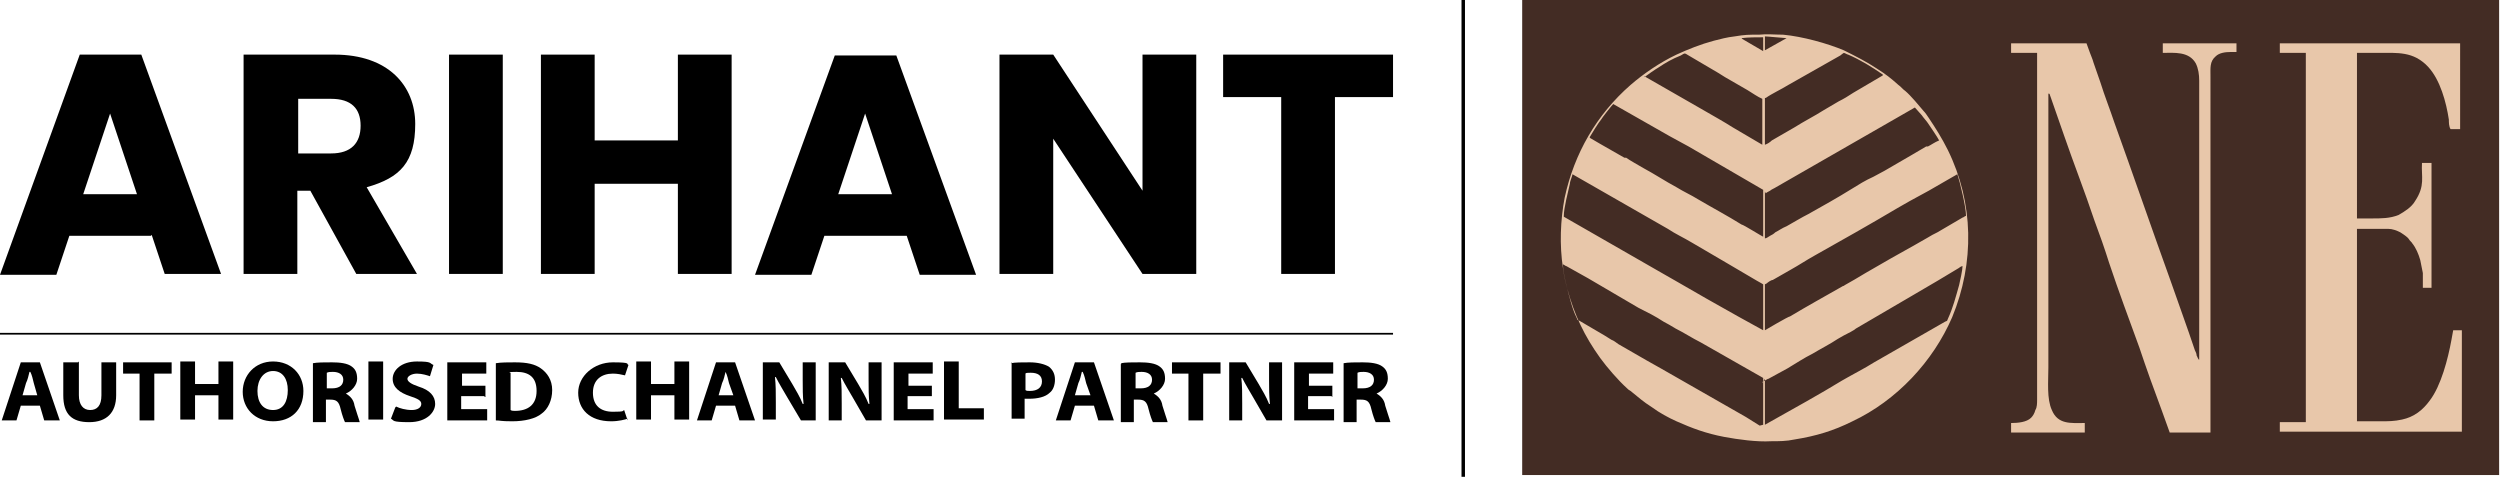
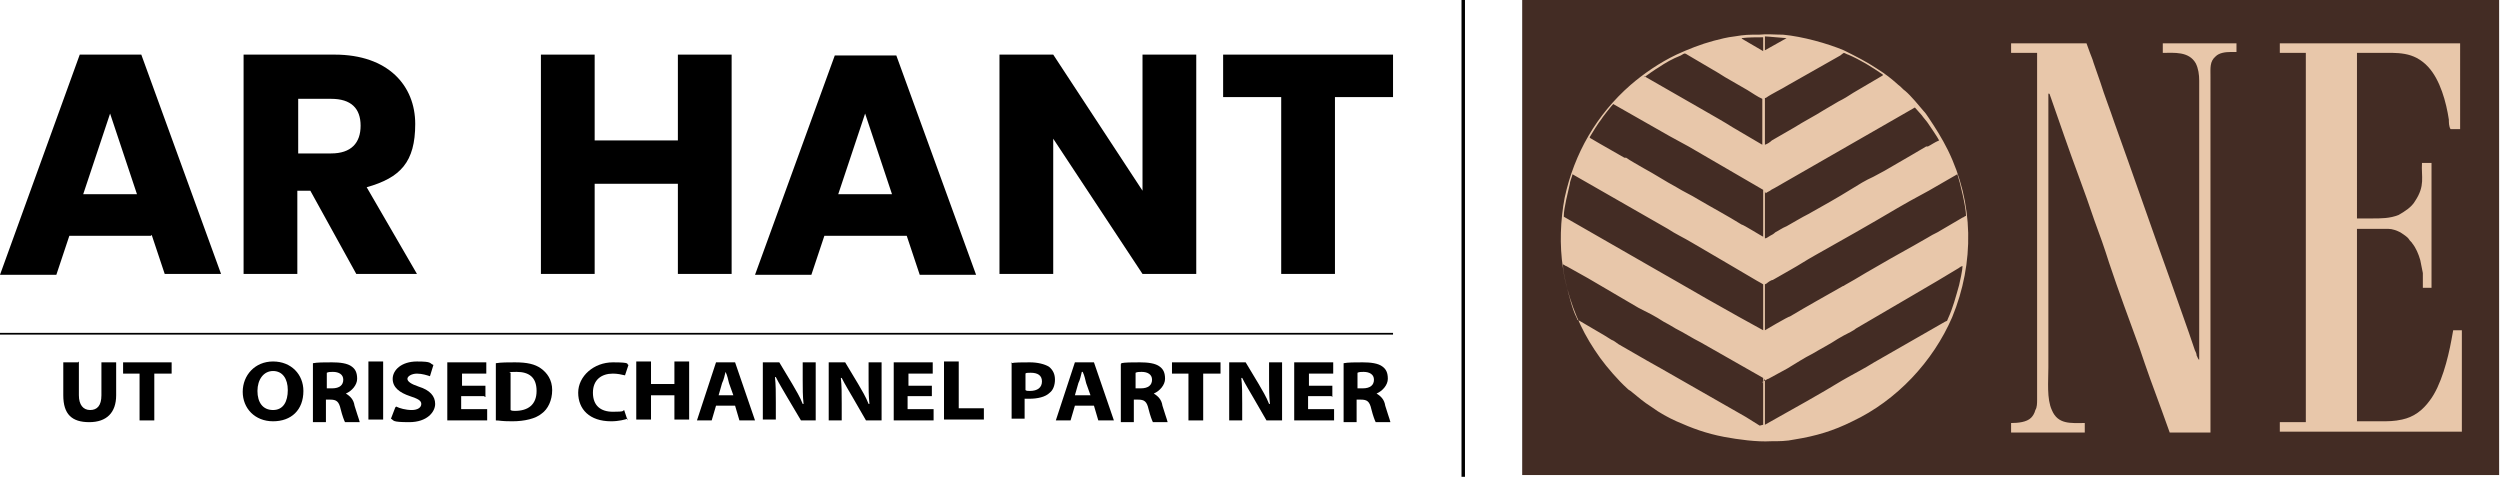
<svg xmlns="http://www.w3.org/2000/svg" id="Layer_1" data-name="Layer 1" version="1.1" viewBox="0 0 288.4 55">
  <defs>
    <style>
      .cls-1 {
        fill: #000;
      }

      .cls-1, .cls-2, .cls-3 {
        stroke-width: 0px;
      }

      .cls-4 {
        isolation: isolate;
      }

      .cls-5 {
        stroke-width: .4px;
      }

      .cls-5, .cls-6 {
        fill: none;
        stroke: #000;
        stroke-miterlimit: 10;
      }

      .cls-6 {
        stroke-width: .2px;
      }

      .cls-2 {
        fill: #e8c7aa;
        fill-rule: evenodd;
      }

      .cls-3 {
        fill: #432c24;
      }
    </style>
  </defs>
  <rect class="cls-3" x="175.6" y="0" width="112.7" height="54.8" />
  <g>
    <line class="cls-5" x1="168.8" x2="168.8" y2="55" />
    <g>
      <g>
        <line class="cls-6" y1="38.5" x2="160.7" y2="38.5" />
        <g class="cls-4">
-           <path class="cls-1" d="M2.4,46.8l-.5,1.7H.2l2.2-6.7h2.2l2.3,6.7h-1.8l-.5-1.7h-2.1ZM4.3,45.6l-.4-1.4c-.1-.4-.2-.9-.4-1.3h-.1c-.1.4-.2.9-.4,1.3l-.4,1.4h1.6Z" />
          <path class="cls-1" d="M9.1,41.7v3.9c0,1.1.5,1.7,1.3,1.7s1.3-.5,1.3-1.7v-3.8h1.7v3.8c0,2-1.1,3.1-3.1,3.1s-3-.9-3-3.1v-3.8h1.7c0,0,0,0,0,0Z" />
          <path class="cls-1" d="M16.2,43.1h-2v-1.3h5.6v1.3h-2v5.4h-1.7v-5.4Z" />
-           <path class="cls-1" d="M22.5,41.7v2.6h2.7v-2.6h1.7v6.7h-1.7v-2.8h-2.7v2.8h-1.7v-6.7h1.7Z" />
          <path class="cls-1" d="M35,45.1c0,2.2-1.4,3.5-3.5,3.5s-3.5-1.5-3.5-3.4,1.4-3.5,3.5-3.5,3.5,1.5,3.5,3.4ZM29.7,45.1c0,1.3.6,2.2,1.8,2.2s1.7-1,1.7-2.3-.6-2.2-1.7-2.2-1.8,1-1.8,2.3Z" />
          <path class="cls-1" d="M36.1,41.9c.5-.1,1.3-.1,2.2-.1s1.8.1,2.3.5c.4.3.6.7.6,1.4s-.6,1.4-1.3,1.7h0c.5.3.9.7,1,1.4.2.7.5,1.5.6,1.9h-1.7c-.1-.2-.3-.7-.5-1.5-.2-.9-.5-1.1-1.2-1.1h-.5v2.6h-1.5v-6.7h0ZM37.7,44.8h.6c.9,0,1.3-.4,1.3-1s-.5-.9-1.2-.9-.6.1-.7.1c0,0,0,1.9,0,1.9h0Z" />
          <path class="cls-1" d="M44.2,41.7v6.7h-1.7v-6.7h1.7Z" />
          <path class="cls-1" d="M45.7,46.9c.4.2,1.1.4,1.8.4s1.1-.3,1.1-.7-.4-.6-1.3-.9c-1.2-.4-2-1-2-2s1-2,2.8-2,1.4.2,1.9.4l-.4,1.3c-.3-.1-.9-.3-1.5-.3s-1.1.3-1.1.6.4.6,1.3.9c1.3.4,1.9,1.1,1.9,2s-.9,2.1-3,2.1-1.7-.2-2.1-.4l.5-1.3h0Z" />
          <path class="cls-1" d="M55.9,45.7h-2.7v1.5h3v1.3h-4.6v-6.7h4.5v1.3h-2.8v1.4h2.7v1.3h-.1,0Z" />
          <path class="cls-1" d="M57.2,41.9c.6-.1,1.4-.1,2.2-.1,1.4,0,2.3.2,3,.7s1.3,1.3,1.3,2.5-.5,2.2-1.2,2.7c-.7.6-2,.9-3.4.9s-1.4-.1-1.9-.1v-6.7h0ZM58.9,47.3c.1.1.4.1.5.1,1.5,0,2.5-.7,2.5-2.3s-.9-2.2-2.3-2.2-.6.1-.7.1v4.3h0Z" />
          <path class="cls-1" d="M72.4,48.3c-.3.1-1,.3-1.9.3-2.5,0-3.8-1.4-3.8-3.3s1.8-3.5,4-3.5,1.5.2,1.8.3l-.4,1.2c-.4-.1-.9-.2-1.4-.2-1.3,0-2.3.7-2.3,2.2s.9,2.2,2.3,2.2,1.1-.1,1.3-.2l.4,1.2h0Z" />
          <path class="cls-1" d="M75.1,41.7v2.6h2.7v-2.6h1.7v6.7h-1.7v-2.8h-2.7v2.8h-1.7v-6.7h1.7Z" />
          <path class="cls-1" d="M82.6,46.8l-.5,1.7h-1.7l2.2-6.7h2.2l2.3,6.7h-1.8l-.5-1.7h-2.2ZM84.6,45.6l-.5-1.4c-.1-.4-.2-.9-.4-1.3h0c-.1.4-.2.9-.4,1.3l-.4,1.4h1.6Z" />
          <path class="cls-1" d="M88,48.5v-6.7h1.9l1.5,2.5c.4.7.9,1.5,1.2,2.3h.1c-.1-.9-.1-1.8-.1-2.8v-2h1.5v6.7h-1.7l-1.6-2.7c-.4-.7-.9-1.5-1.3-2.3h-.1c.1.9.1,1.8.1,2.9v2h-1.5Z" />
          <path class="cls-1" d="M95.6,48.5v-6.7h1.9l1.5,2.5c.4.7.9,1.5,1.2,2.3h.1c-.1-.9-.1-1.8-.1-2.8v-2h1.5v6.7h-1.8l-1.5-2.6c-.4-.7-.9-1.5-1.3-2.3h-.1c.1.9.1,1.8.1,2.9v2h-1.5Z" />
          <path class="cls-1" d="M107.4,45.7h-2.7v1.5h3v1.3h-4.6v-6.7h4.5v1.3h-2.8v1.4h2.7v1.2h-.1c0,0,0,0,0,0Z" />
          <path class="cls-1" d="M108.9,41.7h1.7v5.4h2.9v1.3h-4.6v-6.8h0Z" />
          <path class="cls-1" d="M116.6,41.9c.5-.1,1.3-.1,2.2-.1s1.7.2,2.2.5c.5.4.7.9.7,1.5s-.2,1.2-.6,1.5c-.5.5-1.4.7-2.4.7s-.4,0-.5-.1v2.4h-1.5v-6.5h0ZM118.3,45c.1.1.3.1.5.1.9,0,1.4-.4,1.4-1.1s-.5-1-1.3-1-.5.1-.6.1v1.9h0Z" />
          <path class="cls-1" d="M124,46.8l-.5,1.7h-1.7l2.2-6.7h2.2l2.3,6.7h-1.8l-.5-1.7h-2.2ZM125.8,45.6l-.5-1.4c-.1-.4-.2-.9-.4-1.3h-.1c-.1.4-.2.9-.4,1.3l-.4,1.4h1.7Z" />
          <path class="cls-1" d="M129.3,41.9c.5-.1,1.3-.1,2.2-.1s1.8.1,2.3.5c.4.3.6.7.6,1.4s-.6,1.4-1.3,1.7h0c.5.3.9.7,1,1.4.2.7.5,1.5.6,1.9h-1.7c-.1-.2-.3-.7-.5-1.5-.2-.9-.5-1.1-1.2-1.1h-.5v2.6h-1.5v-6.7h.1,0ZM131,44.8h.6c.9,0,1.3-.4,1.3-1s-.5-.9-1.2-.9-.6.1-.7.1v1.9h0Z" />
          <path class="cls-1" d="M137.2,43.1h-2v-1.3h5.6v1.3h-2v5.4h-1.7v-5.4h0Z" />
          <path class="cls-1" d="M141.8,48.5v-6.7h1.9l1.5,2.5c.4.7.9,1.5,1.2,2.3h.1c-.1-.9-.1-1.8-.1-2.8v-2h1.5v6.7h-1.8l-1.5-2.6c-.4-.7-.9-1.5-1.3-2.3h-.1c.1.9.1,1.8.1,2.9v2h-1.5Z" />
          <path class="cls-1" d="M153.6,45.7h-2.7v1.5h3v1.3h-4.6v-6.7h4.5v1.3h-2.8v1.4h2.7v1.3h0Z" />
          <path class="cls-1" d="M155,41.9c.5-.1,1.3-.1,2.2-.1s1.8.1,2.3.5c.4.3.6.7.6,1.4s-.6,1.4-1.3,1.7h0c.5.3.9.7,1,1.4.2.7.5,1.5.6,1.9h-1.7c-.1-.2-.3-.7-.5-1.5-.2-.9-.5-1.1-1.2-1.1h-.5v2.6h-1.5v-6.7h0ZM156.6,44.8h.6c.9,0,1.3-.4,1.3-1s-.5-.9-1.2-.9-.6.1-.7.1v1.9h0Z" />
        </g>
      </g>
      <g>
        <path class="cls-1" d="M17.4,27.2H8l-1.5,4.5H0L9.2,6.3h7.1l9.2,25.3h-6.5l-1.5-4.5ZM12.7,13.1l-3.1,9.3h6.2l-3.1-9.3Z" />
        <path class="cls-1" d="M38.6,6.3c6.2,0,9.3,3.6,9.3,8s-1.7,6.2-5.6,7.3l5.8,10h-7l-5.3-9.6h-1.5v9.6h-6.2V6.3h10.4ZM38.2,11.4h-3.8v6.3h3.8c2.3,0,3.4-1.2,3.4-3.2s-1.1-3.1-3.4-3.1Z" />
-         <path class="cls-1" d="M51.8,6.3h6.2v25.3h-6.2V6.3Z" />
+         <path class="cls-1" d="M51.8,6.3h6.2v25.3V6.3Z" />
        <path class="cls-1" d="M78.2,21.2h-9.6v10.4h-6.2V6.3h6.2v9.9h9.6V6.3h6.2v25.3h-6.2v-10.4Z" />
        <path class="cls-1" d="M104.6,27.2h-9.5l-1.5,4.5h-6.5l9.2-25.3h7.1l9.2,25.3h-6.5l-1.5-4.5ZM99.8,13.1l-3.1,9.3h6.2l-3.1-9.3Z" />
        <path class="cls-1" d="M138,6.3v25.3h-6.2l-10.3-15.6v15.6h-6.2V6.3h6.2l10.3,15.7V6.3h6.2Z" />
        <path class="cls-1" d="M141.1,6.3h19.6v4.9h-6.7v20.4h-6.2V11.2h-6.7v-4.9Z" />
      </g>
    </g>
    <g>
      <path class="cls-2" d="M232,6.1h3c0,1.9,0,3.8,0,5.7v31.4c0,.9,0,1.9,0,2.9,0,.4,0,.9-.2,1.2-.1.4-.3.7-.5.9-.5.5-1.5.6-2.3.6v1.1s8.5,0,8.5,0v-1.1c-1.6,0-3.1.2-3.8-1.5-.6-1.3-.4-3.3-.4-4.9v-26.3c0-1.8,0-3.5,0-5.3.2,0,.1,0,.3.5l1.5,4.3c1.1,3.2,2.4,6.5,3.5,9.8.6,1.6,1.2,3.3,1.7,4.9,1.1,3.3,2.3,6.5,3.5,9.8.8,2.4,1.7,4.9,2.6,7.3.1.3.8,2.2.9,2.5h4.7c0-1,0-2,0-2.9V8.9c0-1.1-.1-1.8.6-2.4.4-.4,1.1-.5,1.7-.5.2,0,.6,0,.7,0v-1s-8.5,0-8.5,0v1.1c1.3,0,3-.2,3.8,1.2.3.6.4,1.3.4,2v32.1c0,.1,0,0,0,.1-.1,0-.2-.3-.3-.5,0-.2-.1-.4-.2-.6-.9-2.7-1.9-5.4-2.8-8-2.2-6.1-4.3-12.2-6.5-18.3-.5-1.5-1.1-3-1.6-4.6-.3-.8-.5-1.5-.8-2.3-.1-.4-.3-.8-.4-1.1l-.4-1.1h-8.7s0,1.1,0,1.1Z" />
      <path class="cls-2" d="M263,6.1h3v42.6h-3s0,1.1,0,1.1h21v-11.7h-1s-.2,1.1-.2,1.1c-.4,2.2-1.2,5.3-2.5,7-.8,1.1-1.8,1.9-3.2,2.2-.9.2-1.6.2-2.5.2s-1.8,0-2.7,0v-22.2c.6,0,3.1,0,3.6,0,.5,0,1,.2,1.4.4.3.2.8.5,1,.8.1.2.3.3.4.5.4.5.7,1.2.9,1.9.1.5.2,1,.3,1.5,0,.3,0,.6,0,.8,0,.3,0,.7,0,.9h1s0-14.4,0-14.4h-1.1c-.1,1.6.4,2.6-.8,4.4-.4.7-1.2,1.2-1.9,1.6-1,.4-2,.4-3.1.4s-1.2,0-1.7,0V6.1c.8,0,1.6,0,2.4,0,2.3,0,4.1-.2,5.8,1.6,1.4,1.5,2.1,4.1,2.4,6.1,0,.3,0,.8.2,1.1h1.1s0-9.9,0-9.9h-20.8s0,1.1,0,1.1Z" />
      <path class="cls-2" d="M203.4,49v-5.4l-7.2-4.1c-1-.5-1.9-1.1-2.9-1.6-.5-.3-1-.6-1.4-.8-.9-.6-1.9-1.1-2.9-1.6-1-.6-1.9-1.1-2.9-1.7-1-.6-1.9-1.1-2.9-1.7l-2.5-1.4c-.1,0-.3-.2-.4-.2,0,1.1.6,3.2.9,4.3.2.7.4,1.3.7,1.9.1.2,0,.2.3.3l2.9,1.7c.3.2.5.3.8.5.3.1.5.3.8.5l3.3,1.9c.5.3,1.1.6,1.6.9,1.6.9,3.3,1.9,4.9,2.8l4.9,2.8c.3.2.5.3.8.5.3.2.5.3.8.5M203.6,32.8v5.3c0,0,2.7-1.6,2.9-1.6,2-1.2,4-2.3,6.1-3.5,0,0,.1,0,.2-.1.7-.4,1.6-.9,2.4-1.4,1.9-1.1,3.8-2.2,5.8-3.3.2-.1.5-.3.7-.4l.7-.4c.3-.2.7-.4,1.1-.6l2.9-1.7c.1,0,.3-.2.4-.2,0-1-.7-3.9-1-4.8-.2.1-.5.3-.7.4l-2.6,1.5s0,0,0,0l-2.2,1.2c-.5.3-.9.5-1.4.8-3.2,1.9-6.4,3.7-9.6,5.5-.9.5-1.8,1.1-2.7,1.6l-2.1,1.2c-.2,0-.6.3-.7.4ZM180.4,25l11.5,6.6c.5.3.9.5,1.4.8,2.4,1.4,4.7,2.7,7.2,4.1l2.9,1.6v-5.3c0,0-.5-.3-.7-.4l-3.4-2c-1.4-.8-2.7-1.6-4.1-2.4-1-.6-1.9-1-2.8-1.6l-11-6.3c0,.2-.3.8-.3,1.1-.2.9-.7,2.8-.7,3.7ZM203.6,22.1v5.4c.2,0,.4-.2.6-.3.2-.1.4-.2.6-.4.4-.2.8-.5,1.3-.7.9-.5,1.7-1,2.5-1.4,1.6-.9,3.4-1.9,5-2.9.8-.5,1.6-1,2.5-1.4l1.3-.7c1-.6,2.1-1.2,3.1-1.8l1.7-1s0,0,0,0c0,0,0,0,.2,0,.4-.2.8-.5,1.3-.7-.2-.4-1.1-1.7-1.3-2-.2-.3-.5-.6-.7-.9l-.8-.9-16.2,9.3c-.2.1-.4.2-.5.3-.2.1-.4.2-.5.3ZM183.4,15.9l1.2.7c.9.5,1.9,1.1,2.8,1.6,0,0,.1,0,.2,0,.4.3,1.5.9,2,1.2,1.3.7,2.5,1.5,3.8,2.2.8.5,1.7.9,2.5,1.4,1.7,1,3.4,1.9,5,2.9.2,0,2.4,1.4,2.5,1.4v-5.4c-1.4-.8-2.9-1.7-4.3-2.5l-4.3-2.5c-.4-.2-.7-.4-1.1-.6-.4-.2-.7-.4-1.1-.6l-6.5-3.7c-.2.2-1.3,1.6-1.4,1.8-.2.2-1.2,1.8-1.3,2ZM203.6,11.3v5.4c.3-.1.6-.3.8-.5l2.6-1.5c1.1-.7,2.3-1.3,3.4-2l1.7-1c.6-.3,1.1-.6,1.7-1l3.4-2h0c0-.1,0-.1,0-.1-1.3-.9-2.6-1.7-4-2.3-.1,0-.4-.2-.5-.2,0,0-.3.2-.4.3l-6,3.4c-.8.5-1.9,1-2.6,1.5ZM189.7,8.8c2.3,1.3,4.5,2.6,6.8,3.9,1.2.7,2.3,1.3,3.4,2l3.4,2v-5.3c-.5-.2-1.2-.7-1.7-1l-2.6-1.5c-.3-.2-.5-.3-.8-.5l-3.4-2c-.5-.3-.4-.3-.9,0-1,.4-1.7.8-2.6,1.4-.2.1-1.5,1-1.6,1.1ZM203.6,4.4v1.4l2.5-1.4c-.2,0-2.2-.2-2.5-.2v.2ZM200.9,4.4c0,0,0,0,.1.1l2.4,1.4v-1.6c-.8,0-1.7,0-2.5.1ZM203.6,43.7v5.3s1.4-.8,1.6-.9c.5-.3,1.1-.6,1.6-.9.5-.3,1.1-.6,1.6-.9,1.4-.8,2.8-1.6,4.1-2.4,1.2-.7,2.6-1.4,3.7-2.1l8.2-4.7c.2-.1.2,0,.3-.3.6-1.3.9-2.5,1.3-3.9.1-.4.4-1.8.4-2.2-.1,0-.3.1-.4.2-.8.5-1.7,1-2.5,1.5-1,.6-1.9,1.1-2.9,1.7l-6.5,3.8c-.2.2-1,.6-1.4.8-.2.1-.5.3-.7.4-.9.6-1.9,1.1-2.9,1.7-1,.5-1.9,1.1-2.9,1.7l-2.2,1.2c-.1,0-.2.1-.4.2-.2.1-.3.1-.3.3ZM202.8,4c-1.1,0-1.5,0-2.7.2-.9.1-1.6.3-2.4.5-1.5.4-3,1-4.3,1.6-1.9.9-3.8,2.2-5.3,3.5-3.9,3.4-6.5,7.9-7.6,13-.5,2.6-.6,5.5-.2,8.1.1.8.3,1.7.5,2.4.8,3,2,5.5,3.8,8,.8,1.1,2.1,2.6,3.1,3.5.1.1.2.2.4.3,1,.8,1.4,1.2,2.5,1.9.8.6,1.9,1.2,2.8,1.6,1.8.8,3.4,1.4,5.5,1.8,1.6.3,3.8.6,5.4.5.9,0,1.8,0,2.7-.2,2.5-.4,4.5-1,6.7-2.1,5.1-2.4,9.3-6.9,11.5-12,2.6-6.3,2.5-13.2-.5-19.3-.7-1.4-1.4-2.5-2.2-3.7-.2-.3-.4-.6-.6-.8-.5-.6-1.5-1.8-2.1-2.3-.3-.2-.5-.5-.8-.7-.9-.8-1.4-1.2-2.5-1.9-1.2-.8-2.4-1.4-3.8-2.1-1.9-.8-4.8-1.6-7-1.8-.9,0-1.9-.1-2.8,0Z" />
    </g>
  </g>
</svg>